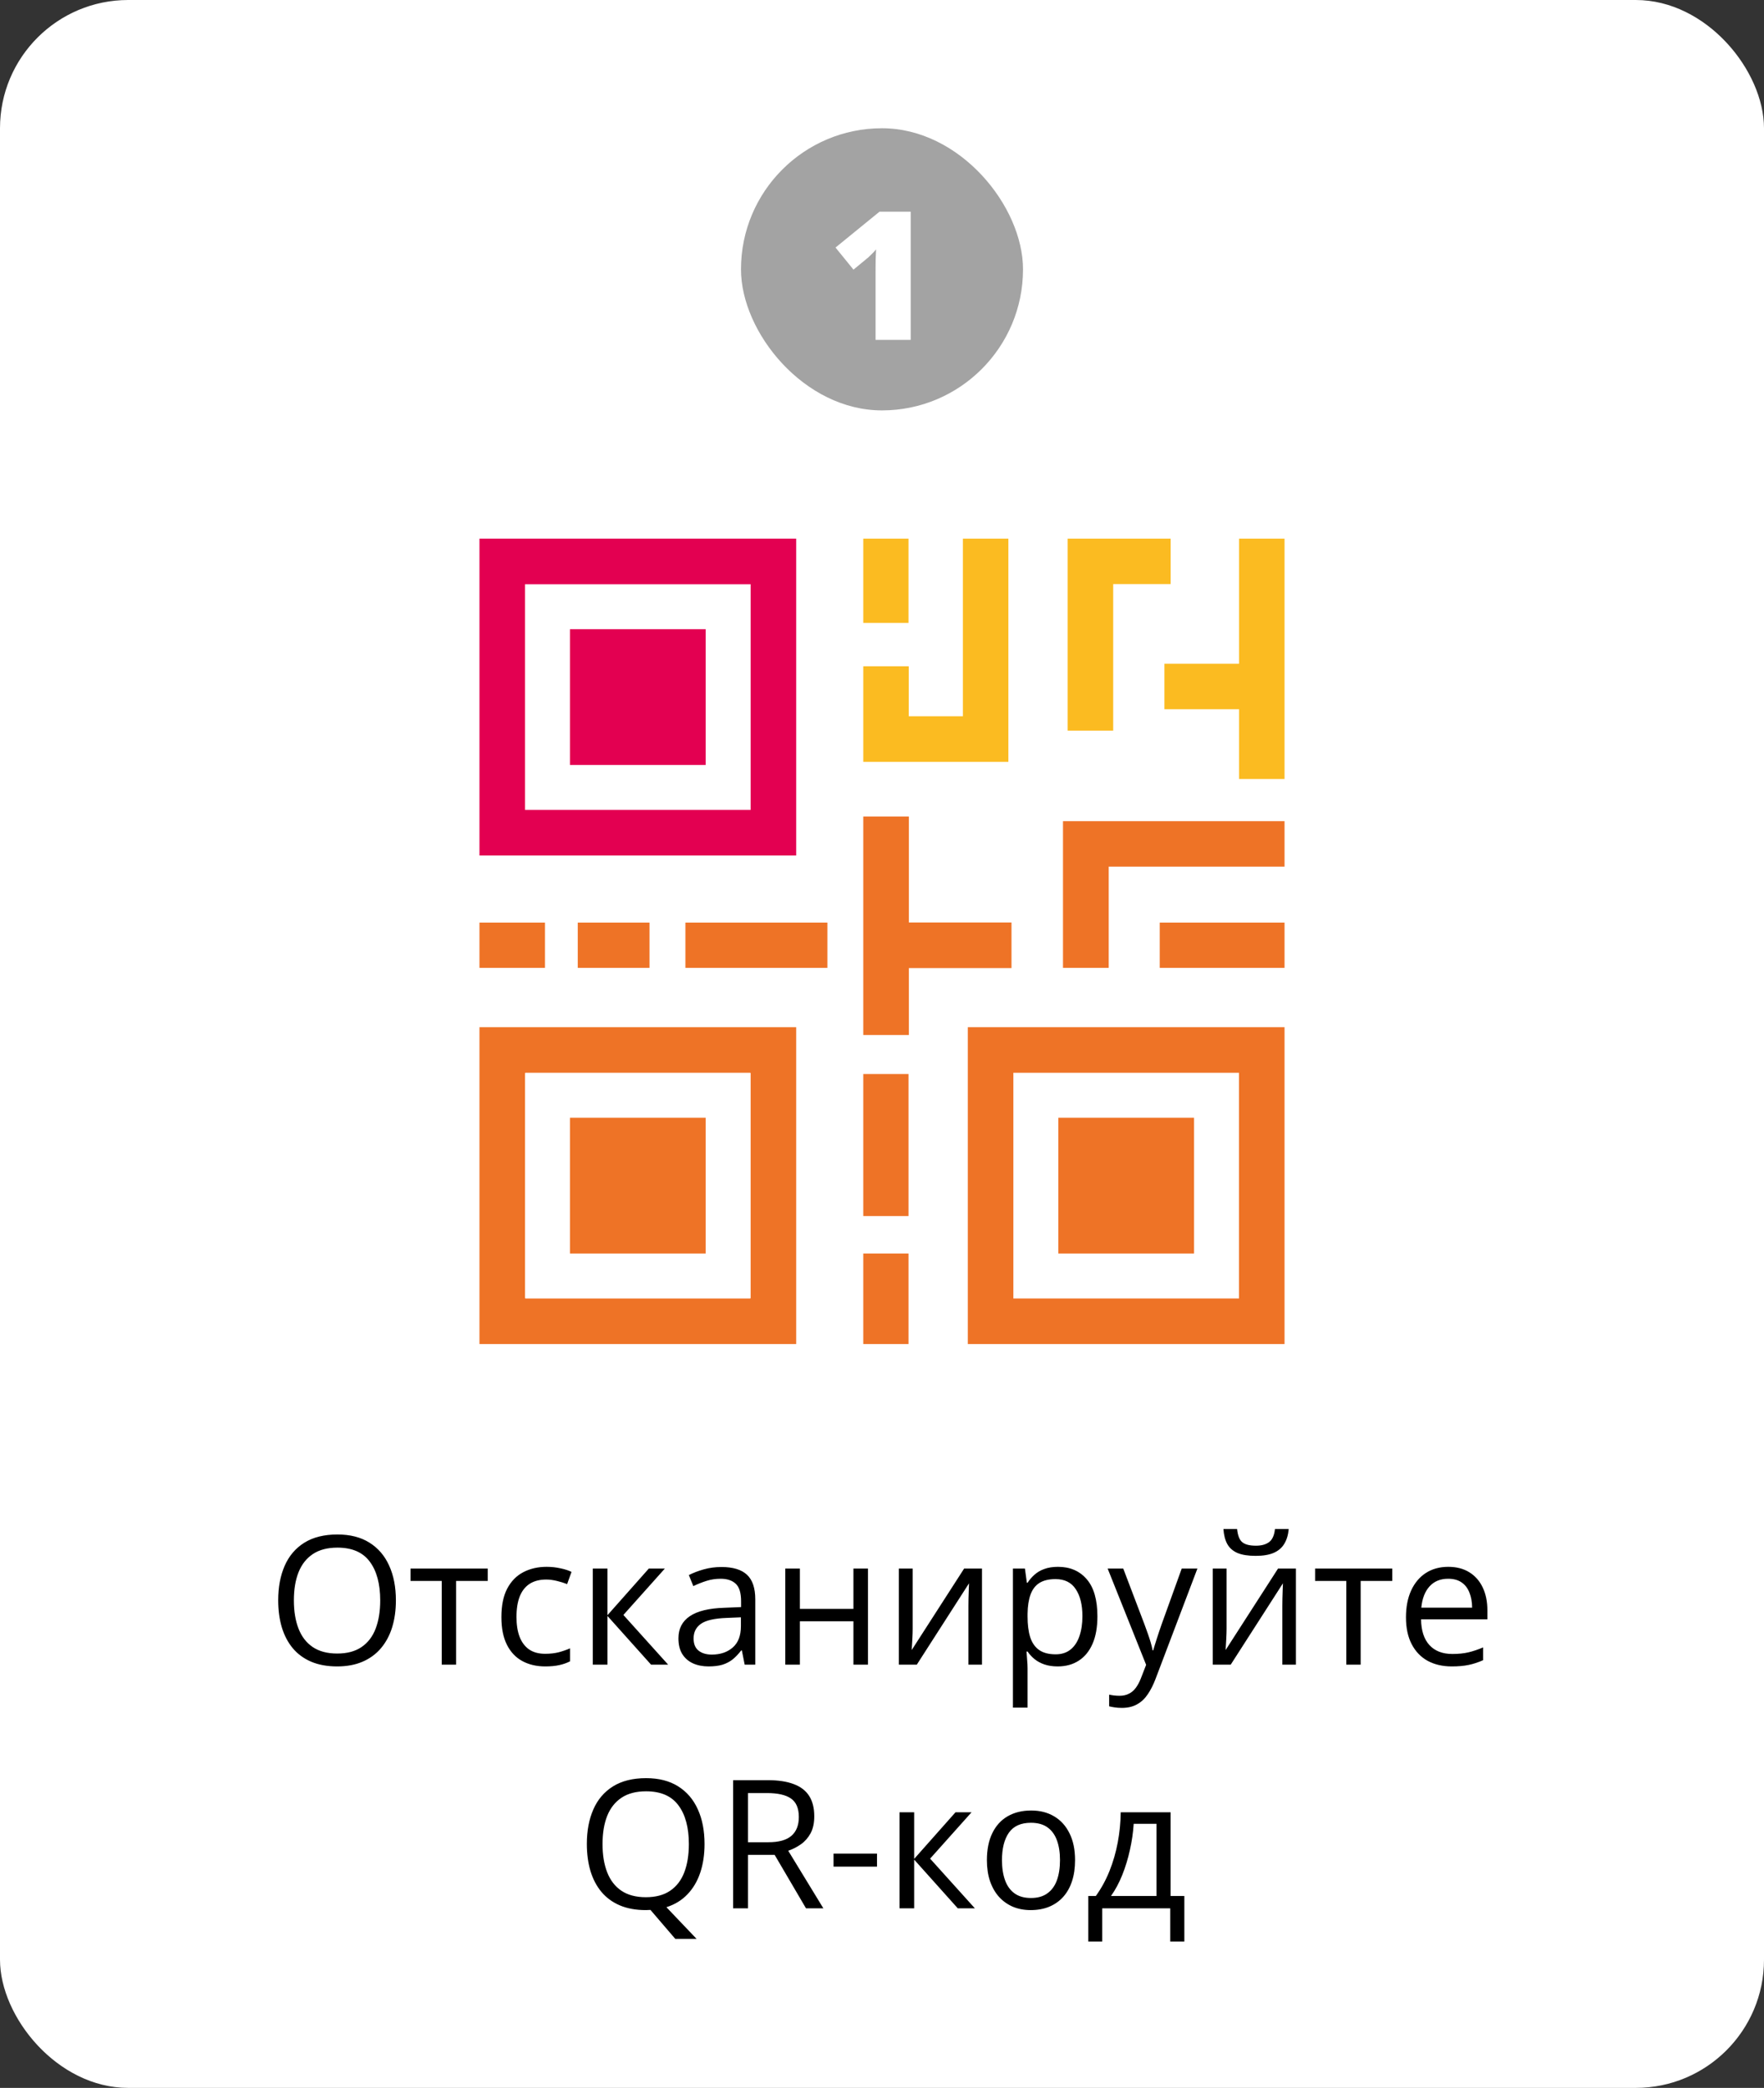
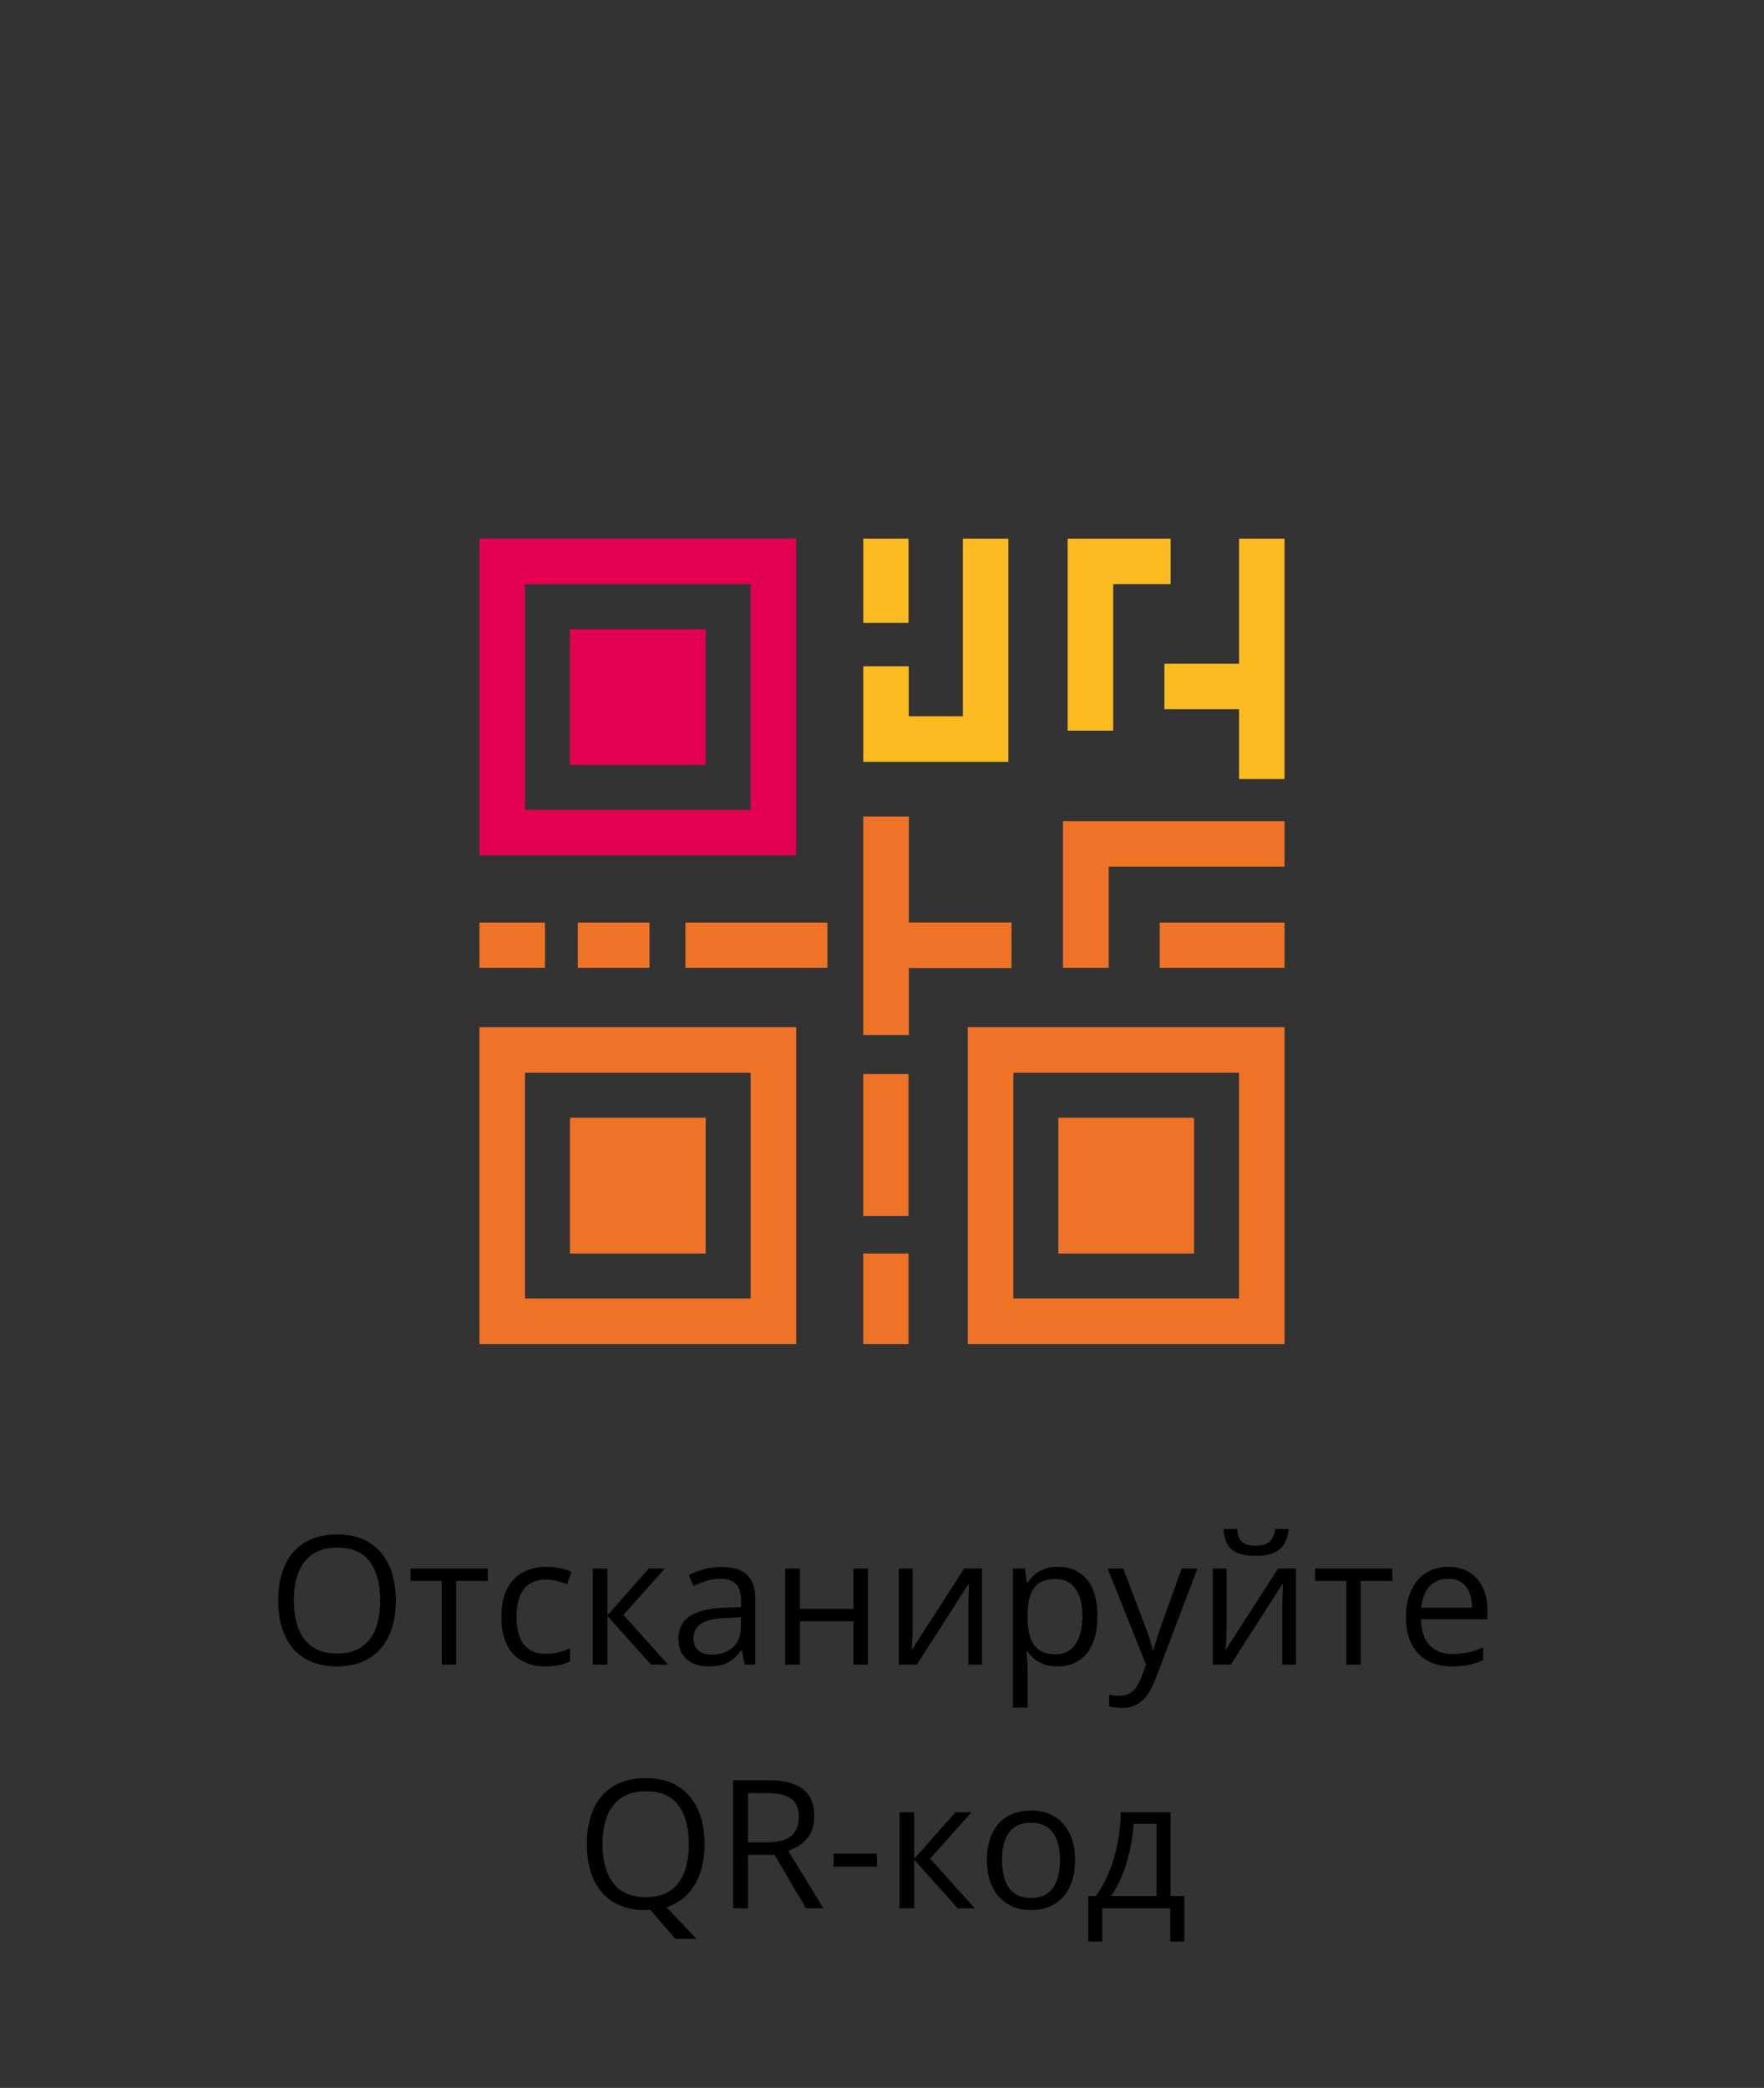
<svg xmlns="http://www.w3.org/2000/svg" width="688" height="814" viewBox="0 0 688 814" fill="none">
  <rect x="0" y="0" width="688" height="814" fill="#333333" stroke="none" />
-   <rect width="688" height="814" rx="50" fill="white" />
-   <rect x="289" y="50" width="110" height="110" rx="55" fill="#A3A3A3" />
-   <path d="M355.197 132.5H341.491V107.788C341.491 107.332 341.491 106.501 341.491 105.293C341.491 104.062 341.503 102.707 341.525 101.226C341.571 99.745 341.628 98.412 341.696 97.227C341.104 97.933 340.546 98.537 340.021 99.038C339.52 99.539 339.03 100.007 338.552 100.439L332.878 105.122L325.871 96.509L343.029 82.529H355.197V132.5Z" fill="white" />
  <path d="M275.237 245.297H222.295V298.239H275.237V245.297Z" fill="#E30051" />
  <path d="M275.237 435.766H222.295V488.707H275.237V435.766Z" fill="#EE7326" />
  <path d="M465.706 435.766H412.764V488.707H465.706V435.766Z" fill="#EE7326" />
  <path d="M212.558 359.695H187V377.343H212.558V359.695Z" fill="#EE7326" />
  <path d="M253.33 359.695H225.338V377.343H253.33V359.695Z" fill="#EE7326" />
  <path d="M322.702 359.695H267.326V377.343H322.702V359.695Z" fill="#EE7326" />
  <path d="M394.507 377.422V359.649H354.485V318.32H336.697V359.649V377.422V403.514H354.485V377.422H394.507Z" fill="#EE7326" />
  <path d="M501.001 359.695H452.318V377.343H501.001V359.695Z" fill="#EE7326" />
  <path d="M354.345 488.703H336.697V523.998H354.345V488.703Z" fill="#EE7326" />
  <path d="M354.345 418.727H336.697V474.103H354.345V418.727Z" fill="#EE7326" />
  <path d="M354.345 210H336.697V242.86H354.345V210Z" fill="#FBBB21" />
  <path d="M393.29 297.019V297.002V279.238V210H375.552V279.238H354.435V259.761H336.697V279.238V297.019H354.435H393.29Z" fill="#FBBB21" />
  <path d="M434.171 227.711H456.577V210H434.171H416.414V227.711V284.849H434.171V227.711Z" fill="#FBBB21" />
  <path d="M414.59 320.141V337.871V377.342H432.424V337.871H501.001V320.141H432.424H414.59Z" fill="#EE7326" />
  <path d="M483.271 210V258.774H454.145V276.504H483.271V303.713H501.001V276.504V258.774V210H483.271Z" fill="#FBBB21" />
  <path d="M204.97 400.469H187V524H310.531V400.469H204.97ZM292.564 418.237C292.674 418.237 292.766 418.326 292.766 418.438V506.033C292.766 506.143 292.677 506.234 292.564 506.234H204.97C204.86 506.234 204.768 506.146 204.768 506.033V418.438C204.768 418.329 204.857 418.237 204.97 418.237H292.564Z" fill="#EE7326" />
  <path d="M310.531 210H187V333.531H310.531V210ZM292.763 315.763H204.768V227.768H292.763V315.763Z" fill="#E30051" />
  <path d="M377.469 524H501V400.469H377.469V524ZM395.237 418.237H483.231V506.231H395.237V418.237Z" fill="#EE7326" />
  <path d="M154.405 623.946C154.405 627.797 153.915 631.306 152.936 634.474C151.956 637.618 150.497 640.33 148.561 642.608C146.646 644.864 144.265 646.607 141.417 647.838C138.569 649.068 135.265 649.684 131.505 649.684C127.631 649.684 124.247 649.068 121.354 647.838C118.482 646.607 116.09 644.853 114.176 642.574C112.285 640.296 110.86 637.573 109.903 634.405C108.969 631.238 108.502 627.729 108.502 623.878C108.502 618.774 109.345 614.296 111.031 610.445C112.717 606.594 115.27 603.598 118.688 601.456C122.128 599.314 126.435 598.243 131.607 598.243C136.552 598.243 140.711 599.303 144.083 601.422C147.478 603.541 150.042 606.526 151.773 610.377C153.528 614.205 154.405 618.728 154.405 623.946ZM114.62 623.946C114.62 628.185 115.224 631.853 116.432 634.952C117.639 638.051 119.485 640.444 121.969 642.13C124.475 643.816 127.654 644.659 131.505 644.659C135.379 644.659 138.546 643.816 141.007 642.13C143.491 640.444 145.325 638.051 146.51 634.952C147.695 631.853 148.287 628.185 148.287 623.946C148.287 617.498 146.931 612.462 144.22 608.839C141.531 605.193 137.327 603.37 131.607 603.37C127.734 603.37 124.544 604.202 122.037 605.865C119.531 607.529 117.662 609.898 116.432 612.975C115.224 616.028 114.62 619.685 114.62 623.946ZM190.226 616.358H177.887V649H172.281V616.358H160.113V611.539H190.226V616.358ZM212.647 649.684C209.275 649.684 206.301 648.989 203.727 647.599C201.152 646.209 199.146 644.09 197.711 641.241C196.275 638.393 195.558 634.804 195.558 630.475C195.558 625.94 196.31 622.237 197.813 619.366C199.34 616.472 201.437 614.33 204.103 612.94C206.769 611.55 209.799 610.855 213.194 610.855C215.063 610.855 216.863 611.049 218.595 611.437C220.349 611.801 221.785 612.268 222.901 612.838L221.192 617.589C220.053 617.133 218.731 616.723 217.228 616.358C215.746 615.994 214.356 615.812 213.058 615.812C210.46 615.812 208.295 616.37 206.563 617.486C204.854 618.603 203.567 620.243 202.701 622.408C201.858 624.573 201.437 627.239 201.437 630.406C201.437 633.437 201.847 636.023 202.667 638.165C203.51 640.307 204.752 641.948 206.393 643.087C208.056 644.203 210.13 644.762 212.613 644.762C214.596 644.762 216.384 644.557 217.979 644.146C219.575 643.714 221.021 643.212 222.32 642.643V647.701C221.067 648.339 219.666 648.829 218.116 649.171C216.59 649.513 214.767 649.684 212.647 649.684ZM253.048 611.539H259.303L243.136 629.62L260.602 649H253.937L236.915 629.996V649H231.207V611.539H236.915V629.723L253.048 611.539ZM281.383 610.924C285.849 610.924 289.164 611.926 291.329 613.932C293.494 615.937 294.576 619.138 294.576 623.536V649H290.44L289.347 643.463H289.073C288.025 644.83 286.931 645.981 285.792 646.915C284.653 647.826 283.331 648.521 281.827 649C280.346 649.456 278.523 649.684 276.358 649.684C274.08 649.684 272.052 649.285 270.274 648.487C268.52 647.69 267.13 646.482 266.104 644.864C265.102 643.246 264.601 641.196 264.601 638.712C264.601 634.975 266.082 632.104 269.044 630.099C272.006 628.093 276.518 627 282.579 626.817L289.039 626.544V624.254C289.039 621.018 288.344 618.751 286.954 617.452C285.564 616.153 283.604 615.504 281.075 615.504C279.116 615.504 277.247 615.789 275.47 616.358C273.692 616.928 272.006 617.6 270.411 618.375L268.668 614.068C270.354 613.202 272.291 612.462 274.479 611.847C276.666 611.231 278.967 610.924 281.383 610.924ZM288.971 630.543L283.263 630.782C278.591 630.965 275.299 631.728 273.385 633.072C271.471 634.417 270.514 636.319 270.514 638.78C270.514 640.922 271.163 642.506 272.462 643.531C273.761 644.557 275.481 645.069 277.623 645.069C280.95 645.069 283.673 644.146 285.792 642.301C287.911 640.455 288.971 637.687 288.971 633.995V630.543ZM311.974 611.539V627.262H332.857V611.539H338.531V649H332.857V632.081H311.974V649H306.266V611.539H311.974ZM355.963 611.539V635.089C355.963 635.545 355.951 636.137 355.929 636.866C355.906 637.573 355.872 638.336 355.826 639.156C355.781 639.954 355.735 640.729 355.689 641.48C355.667 642.21 355.632 642.813 355.587 643.292L376.026 611.539H382.999V649H377.701V626.031C377.701 625.302 377.713 624.368 377.735 623.229C377.758 622.089 377.792 620.973 377.838 619.879C377.883 618.762 377.918 617.896 377.94 617.281L357.569 649H350.562V611.539H355.963ZM412.667 610.855C417.338 610.855 421.064 612.462 423.844 615.675C426.624 618.888 428.014 623.718 428.014 630.167C428.014 634.428 427.376 638.006 426.1 640.899C424.824 643.793 423.023 645.981 420.699 647.462C418.398 648.943 415.675 649.684 412.53 649.684C410.548 649.684 408.805 649.422 407.301 648.897C405.797 648.373 404.509 647.667 403.438 646.778C402.368 645.89 401.479 644.921 400.772 643.873H400.362C400.431 644.762 400.51 645.833 400.602 647.086C400.715 648.339 400.772 649.433 400.772 650.367V665.748H395.064V611.539H399.747L400.499 617.076H400.772C401.502 615.937 402.39 614.9 403.438 613.966C404.487 613.009 405.763 612.257 407.267 611.71C408.793 611.14 410.593 610.855 412.667 610.855ZM411.676 615.641C409.078 615.641 406.982 616.142 405.387 617.145C403.814 618.147 402.664 619.651 401.935 621.656C401.205 623.639 400.818 626.134 400.772 629.142V630.235C400.772 633.403 401.114 636.08 401.798 638.268C402.504 640.455 403.655 642.118 405.25 643.258C406.868 644.397 409.033 644.967 411.744 644.967C414.068 644.967 416.005 644.34 417.555 643.087C419.104 641.834 420.255 640.09 421.007 637.857C421.782 635.602 422.169 633.015 422.169 630.099C422.169 625.678 421.303 622.169 419.571 619.571C417.862 616.951 415.23 615.641 411.676 615.641ZM432.013 611.539H438.097L446.368 633.277C446.847 634.553 447.291 635.784 447.701 636.969C448.111 638.131 448.476 639.247 448.795 640.318C449.114 641.389 449.365 642.426 449.547 643.429H449.786C450.105 642.289 450.561 640.797 451.153 638.951C451.746 637.083 452.384 635.18 453.067 633.243L460.895 611.539H467.013L450.709 654.503C449.843 656.804 448.829 658.81 447.667 660.519C446.528 662.228 445.138 663.538 443.497 664.449C441.856 665.383 439.874 665.851 437.55 665.851C436.479 665.851 435.533 665.782 434.713 665.646C433.893 665.532 433.186 665.395 432.594 665.235V660.689C433.095 660.803 433.699 660.906 434.405 660.997C435.134 661.088 435.886 661.134 436.661 661.134C438.074 661.134 439.293 660.86 440.318 660.313C441.367 659.789 442.267 659.015 443.019 657.989C443.771 656.964 444.42 655.745 444.967 654.332L447.018 649.068L432.013 611.539ZM478.395 611.539V635.089C478.395 635.545 478.383 636.137 478.36 636.866C478.338 637.573 478.303 638.336 478.258 639.156C478.212 639.954 478.167 640.729 478.121 641.48C478.098 642.21 478.064 642.813 478.019 643.292L498.458 611.539H505.431V649H500.133V626.031C500.133 625.302 500.144 624.368 500.167 623.229C500.19 622.089 500.224 620.973 500.27 619.879C500.315 618.762 500.349 617.896 500.372 617.281L480.001 649H472.994V611.539H478.395ZM502.628 596.124C502.423 598.425 501.842 600.351 500.885 601.9C499.951 603.45 498.572 604.623 496.749 605.421C494.926 606.196 492.59 606.583 489.742 606.583C486.803 606.583 484.433 606.207 482.633 605.455C480.855 604.68 479.534 603.518 478.668 601.969C477.825 600.419 477.324 598.471 477.164 596.124H482.496C482.747 598.631 483.419 600.34 484.513 601.251C485.606 602.162 487.384 602.618 489.845 602.618C492.032 602.618 493.753 602.14 495.006 601.183C496.259 600.226 497.011 598.539 497.262 596.124H502.628ZM543.028 616.358H530.689V649H525.084V616.358H512.916V611.539H543.028V616.358ZM564.869 610.855C568.059 610.855 570.794 611.562 573.072 612.975C575.351 614.387 577.094 616.37 578.302 618.922C579.509 621.451 580.113 624.413 580.113 627.809V631.329H554.239C554.308 635.727 555.401 639.076 557.521 641.378C559.64 643.679 562.625 644.83 566.476 644.83C568.845 644.83 570.942 644.614 572.765 644.181C574.588 643.748 576.479 643.11 578.438 642.267V647.257C576.547 648.1 574.667 648.715 572.799 649.103C570.953 649.49 568.766 649.684 566.236 649.684C562.636 649.684 559.492 648.954 556.803 647.496C554.137 646.015 552.063 643.85 550.582 641.002C549.101 638.154 548.36 634.667 548.36 630.543C548.36 626.51 549.033 623.023 550.377 620.084C551.744 617.122 553.658 614.843 556.119 613.248C558.603 611.653 561.52 610.855 564.869 610.855ZM564.801 615.504C561.77 615.504 559.355 616.495 557.555 618.478C555.755 620.46 554.684 623.229 554.342 626.783H574.166C574.143 624.55 573.79 622.59 573.106 620.904C572.446 619.195 571.432 617.874 570.064 616.939C568.697 615.982 566.943 615.504 564.801 615.504ZM274.786 718.946C274.786 723.048 274.228 726.762 273.111 730.089C271.995 733.416 270.331 736.23 268.121 738.531C265.934 740.833 263.199 742.507 259.918 743.556L271.676 755.895H263.37L253.697 744.615C253.401 744.615 253.093 744.627 252.774 744.649C252.478 744.672 252.182 744.684 251.886 744.684C248.012 744.684 244.628 744.068 241.734 742.838C238.863 741.607 236.471 739.853 234.557 737.574C232.665 735.296 231.241 732.573 230.284 729.405C229.35 726.238 228.883 722.729 228.883 718.878C228.883 713.774 229.726 709.296 231.412 705.445C233.098 701.594 235.65 698.598 239.068 696.456C242.509 694.314 246.816 693.243 251.988 693.243C256.933 693.243 261.091 694.303 264.464 696.422C267.859 698.541 270.423 701.526 272.154 705.377C273.909 709.205 274.786 713.728 274.786 718.946ZM235.001 718.946C235.001 723.185 235.605 726.853 236.812 729.952C238.02 733.051 239.866 735.444 242.35 737.13C244.856 738.816 248.035 739.659 251.886 739.659C255.759 739.659 258.927 738.816 261.388 737.13C263.871 735.444 265.706 733.051 266.891 729.952C268.076 726.853 268.668 723.185 268.668 718.946C268.668 712.498 267.312 707.462 264.601 703.839C261.912 700.193 257.708 698.37 251.988 698.37C248.115 698.37 244.924 699.202 242.418 700.865C239.911 702.529 238.043 704.898 236.812 707.975C235.605 711.028 235.001 714.685 235.001 718.946ZM299.43 694.029C303.531 694.029 306.915 694.542 309.581 695.567C312.27 696.57 314.275 698.108 315.597 700.182C316.918 702.255 317.579 704.898 317.579 708.111C317.579 710.755 317.101 712.965 316.144 714.742C315.187 716.497 313.933 717.921 312.384 719.015C310.834 720.108 309.182 720.951 307.428 721.544L321.134 744H314.366L302.13 723.15H291.739V744H285.929V694.029H299.43ZM299.088 699.054H291.739V718.229H299.669C303.748 718.229 306.744 717.397 308.658 715.733C310.595 714.07 311.563 711.62 311.563 708.385C311.563 704.99 310.538 702.586 308.487 701.173C306.459 699.76 303.326 699.054 299.088 699.054ZM325.099 727.73V722.672H342.052V727.73H325.099ZM372.677 706.539H378.932L362.765 724.62L380.23 744H373.565L356.544 724.996V744H350.836V706.539H356.544V724.723L372.677 706.539ZM419.298 725.201C419.298 728.277 418.899 731.023 418.102 733.438C417.304 735.854 416.153 737.893 414.649 739.557C413.146 741.22 411.323 742.496 409.181 743.385C407.062 744.251 404.658 744.684 401.969 744.684C399.462 744.684 397.161 744.251 395.064 743.385C392.991 742.496 391.191 741.22 389.664 739.557C388.16 737.893 386.987 735.854 386.144 733.438C385.323 731.023 384.913 728.277 384.913 725.201C384.913 721.1 385.608 717.613 386.998 714.742C388.388 711.848 390.37 709.649 392.945 708.146C395.543 706.619 398.631 705.855 402.208 705.855C405.626 705.855 408.611 706.619 411.163 708.146C413.738 709.672 415.732 711.882 417.145 714.776C418.58 717.647 419.298 721.122 419.298 725.201ZM390.792 725.201C390.792 728.209 391.191 730.818 391.988 733.028C392.786 735.239 394.016 736.948 395.68 738.155C397.343 739.363 399.485 739.967 402.105 739.967C404.703 739.967 406.834 739.363 408.497 738.155C410.183 736.948 411.425 735.239 412.223 733.028C413.02 730.818 413.419 728.209 413.419 725.201C413.419 722.216 413.02 719.641 412.223 717.477C411.425 715.289 410.195 713.603 408.531 712.418C406.868 711.233 404.715 710.641 402.071 710.641C398.175 710.641 395.315 711.928 393.492 714.503C391.692 717.078 390.792 720.644 390.792 725.201ZM456.554 706.539V739.181H461.92V756.954H456.417V744H429.894V756.954H424.459V739.181H427.398C429.54 736.218 431.318 732.971 432.73 729.439C434.143 725.908 435.214 722.205 435.943 718.331C436.673 714.435 437.06 710.504 437.105 706.539H456.554ZM451.051 711.051H442.164C441.959 714.378 441.469 717.761 440.694 721.202C439.942 724.643 438.94 727.924 437.687 731.046C436.433 734.145 434.975 736.856 433.312 739.181H451.051V711.051Z" fill="black" />
</svg>